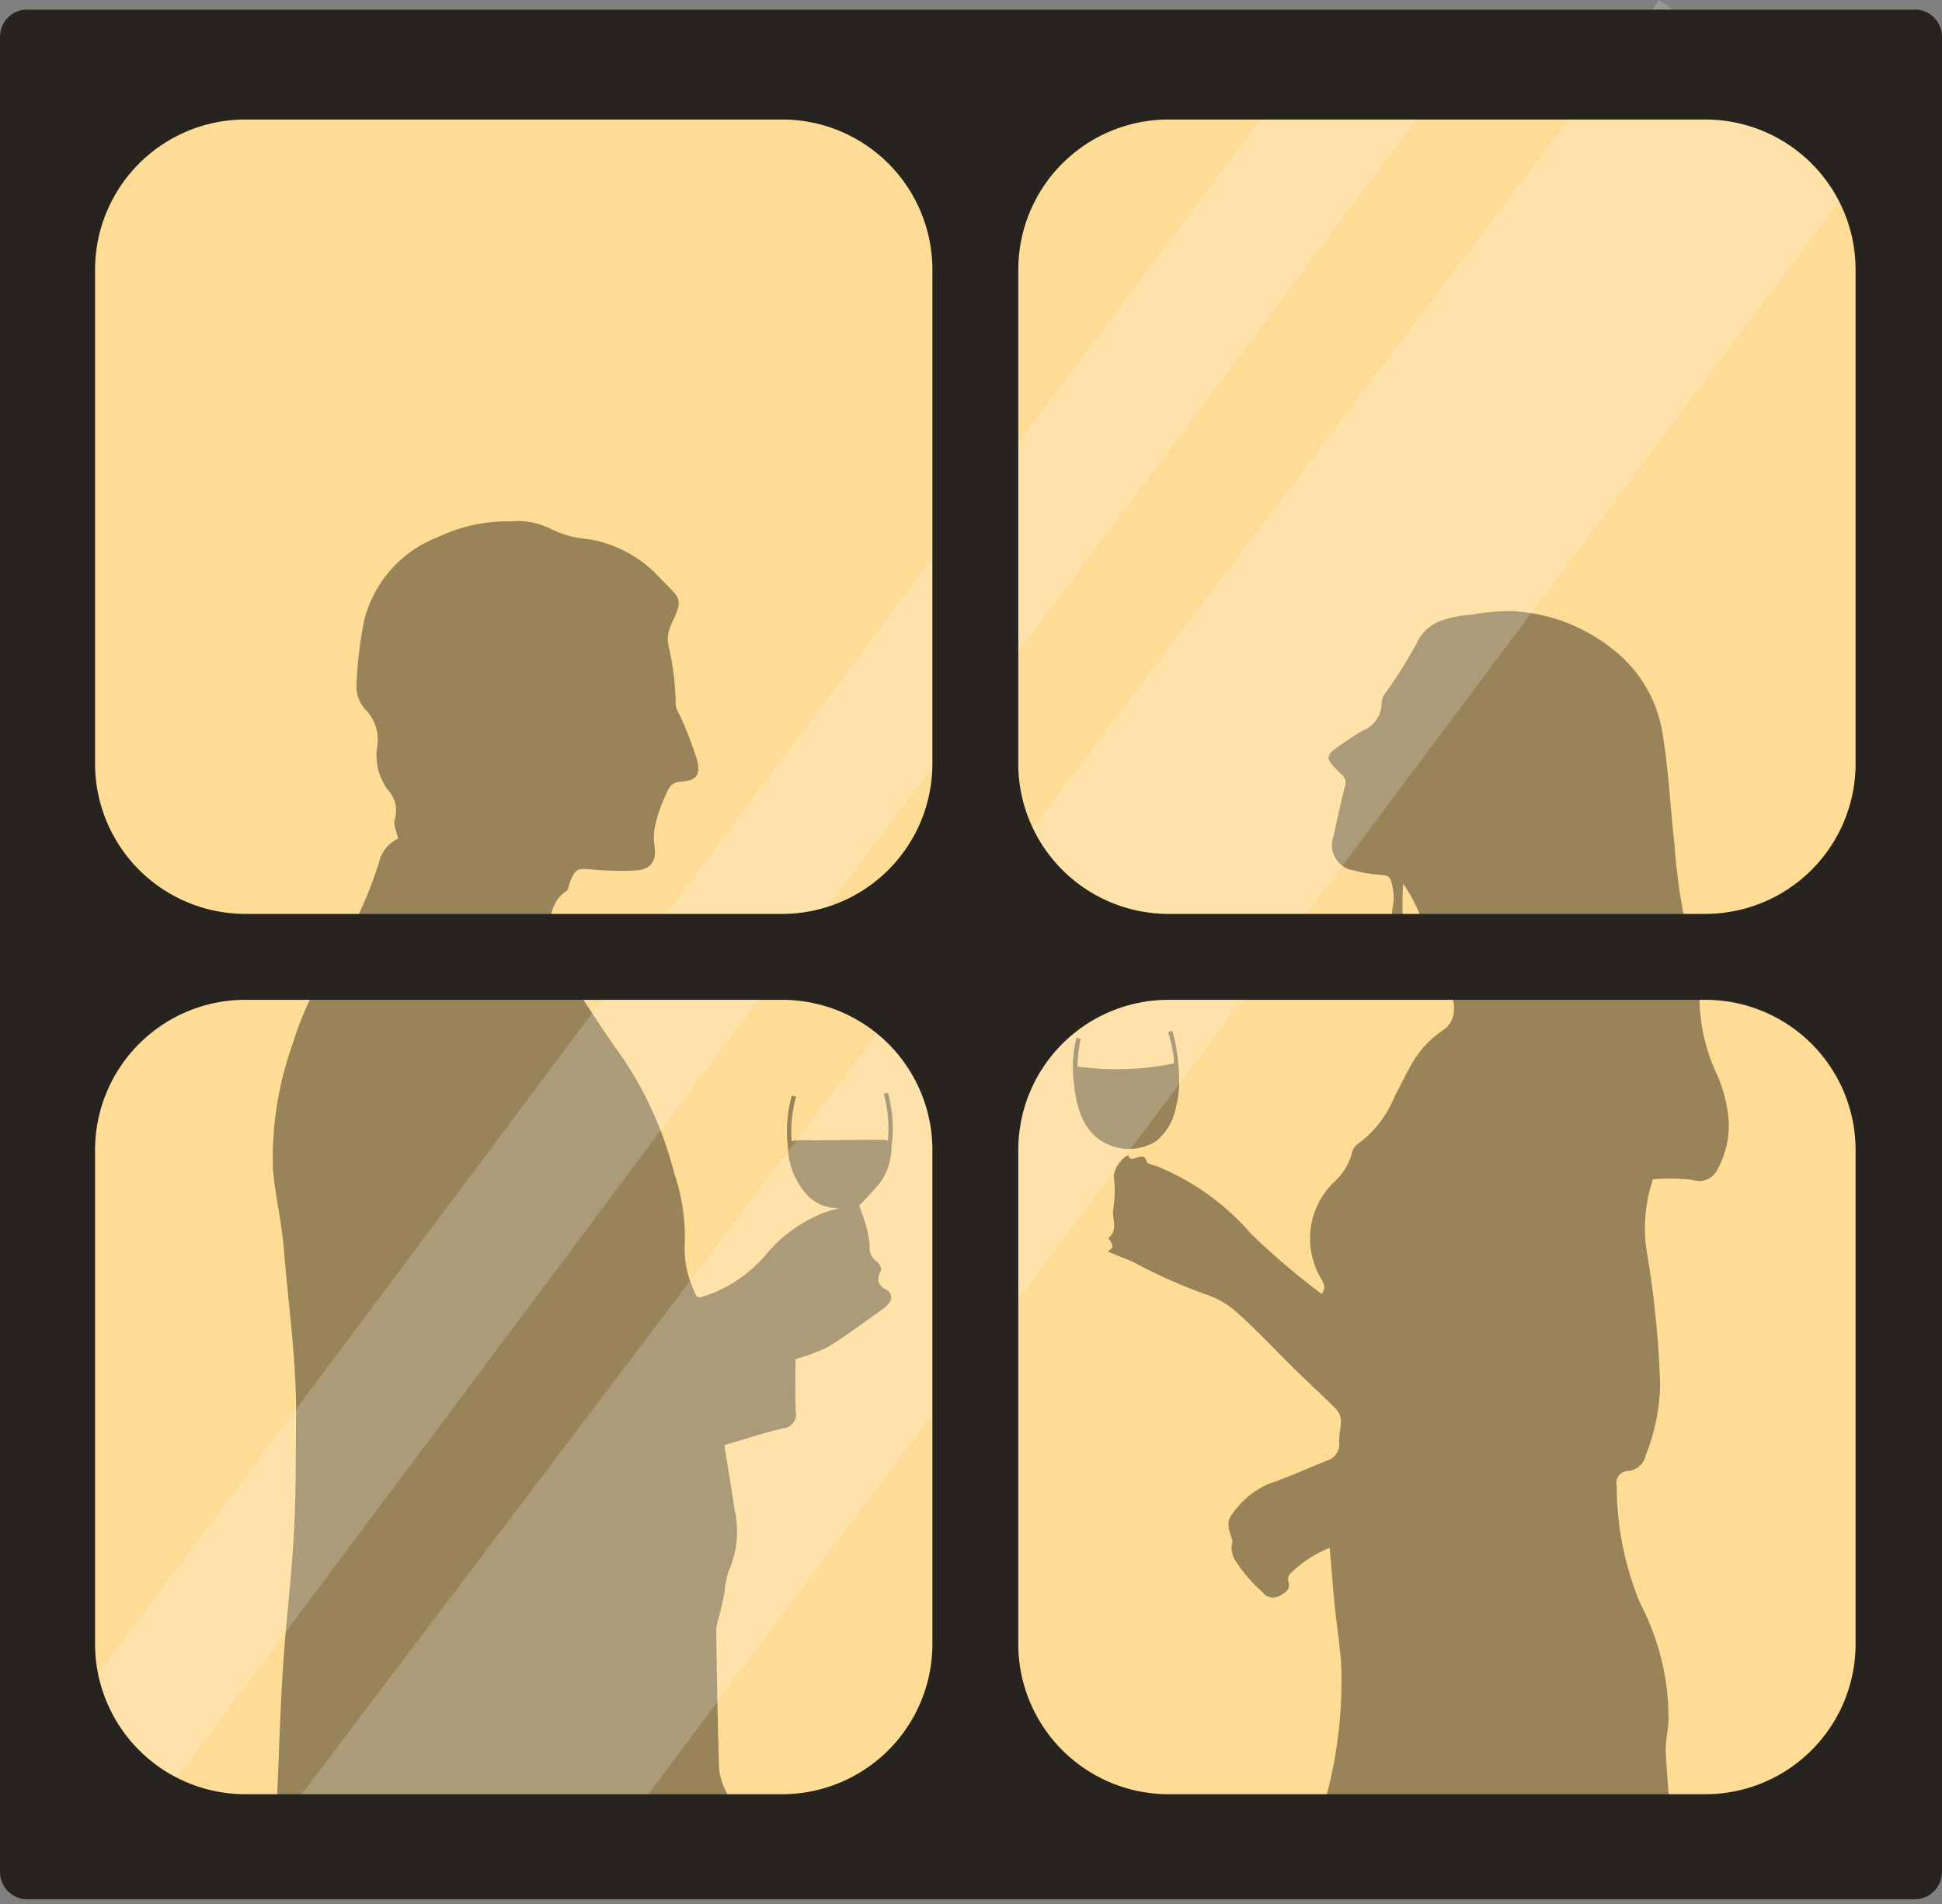
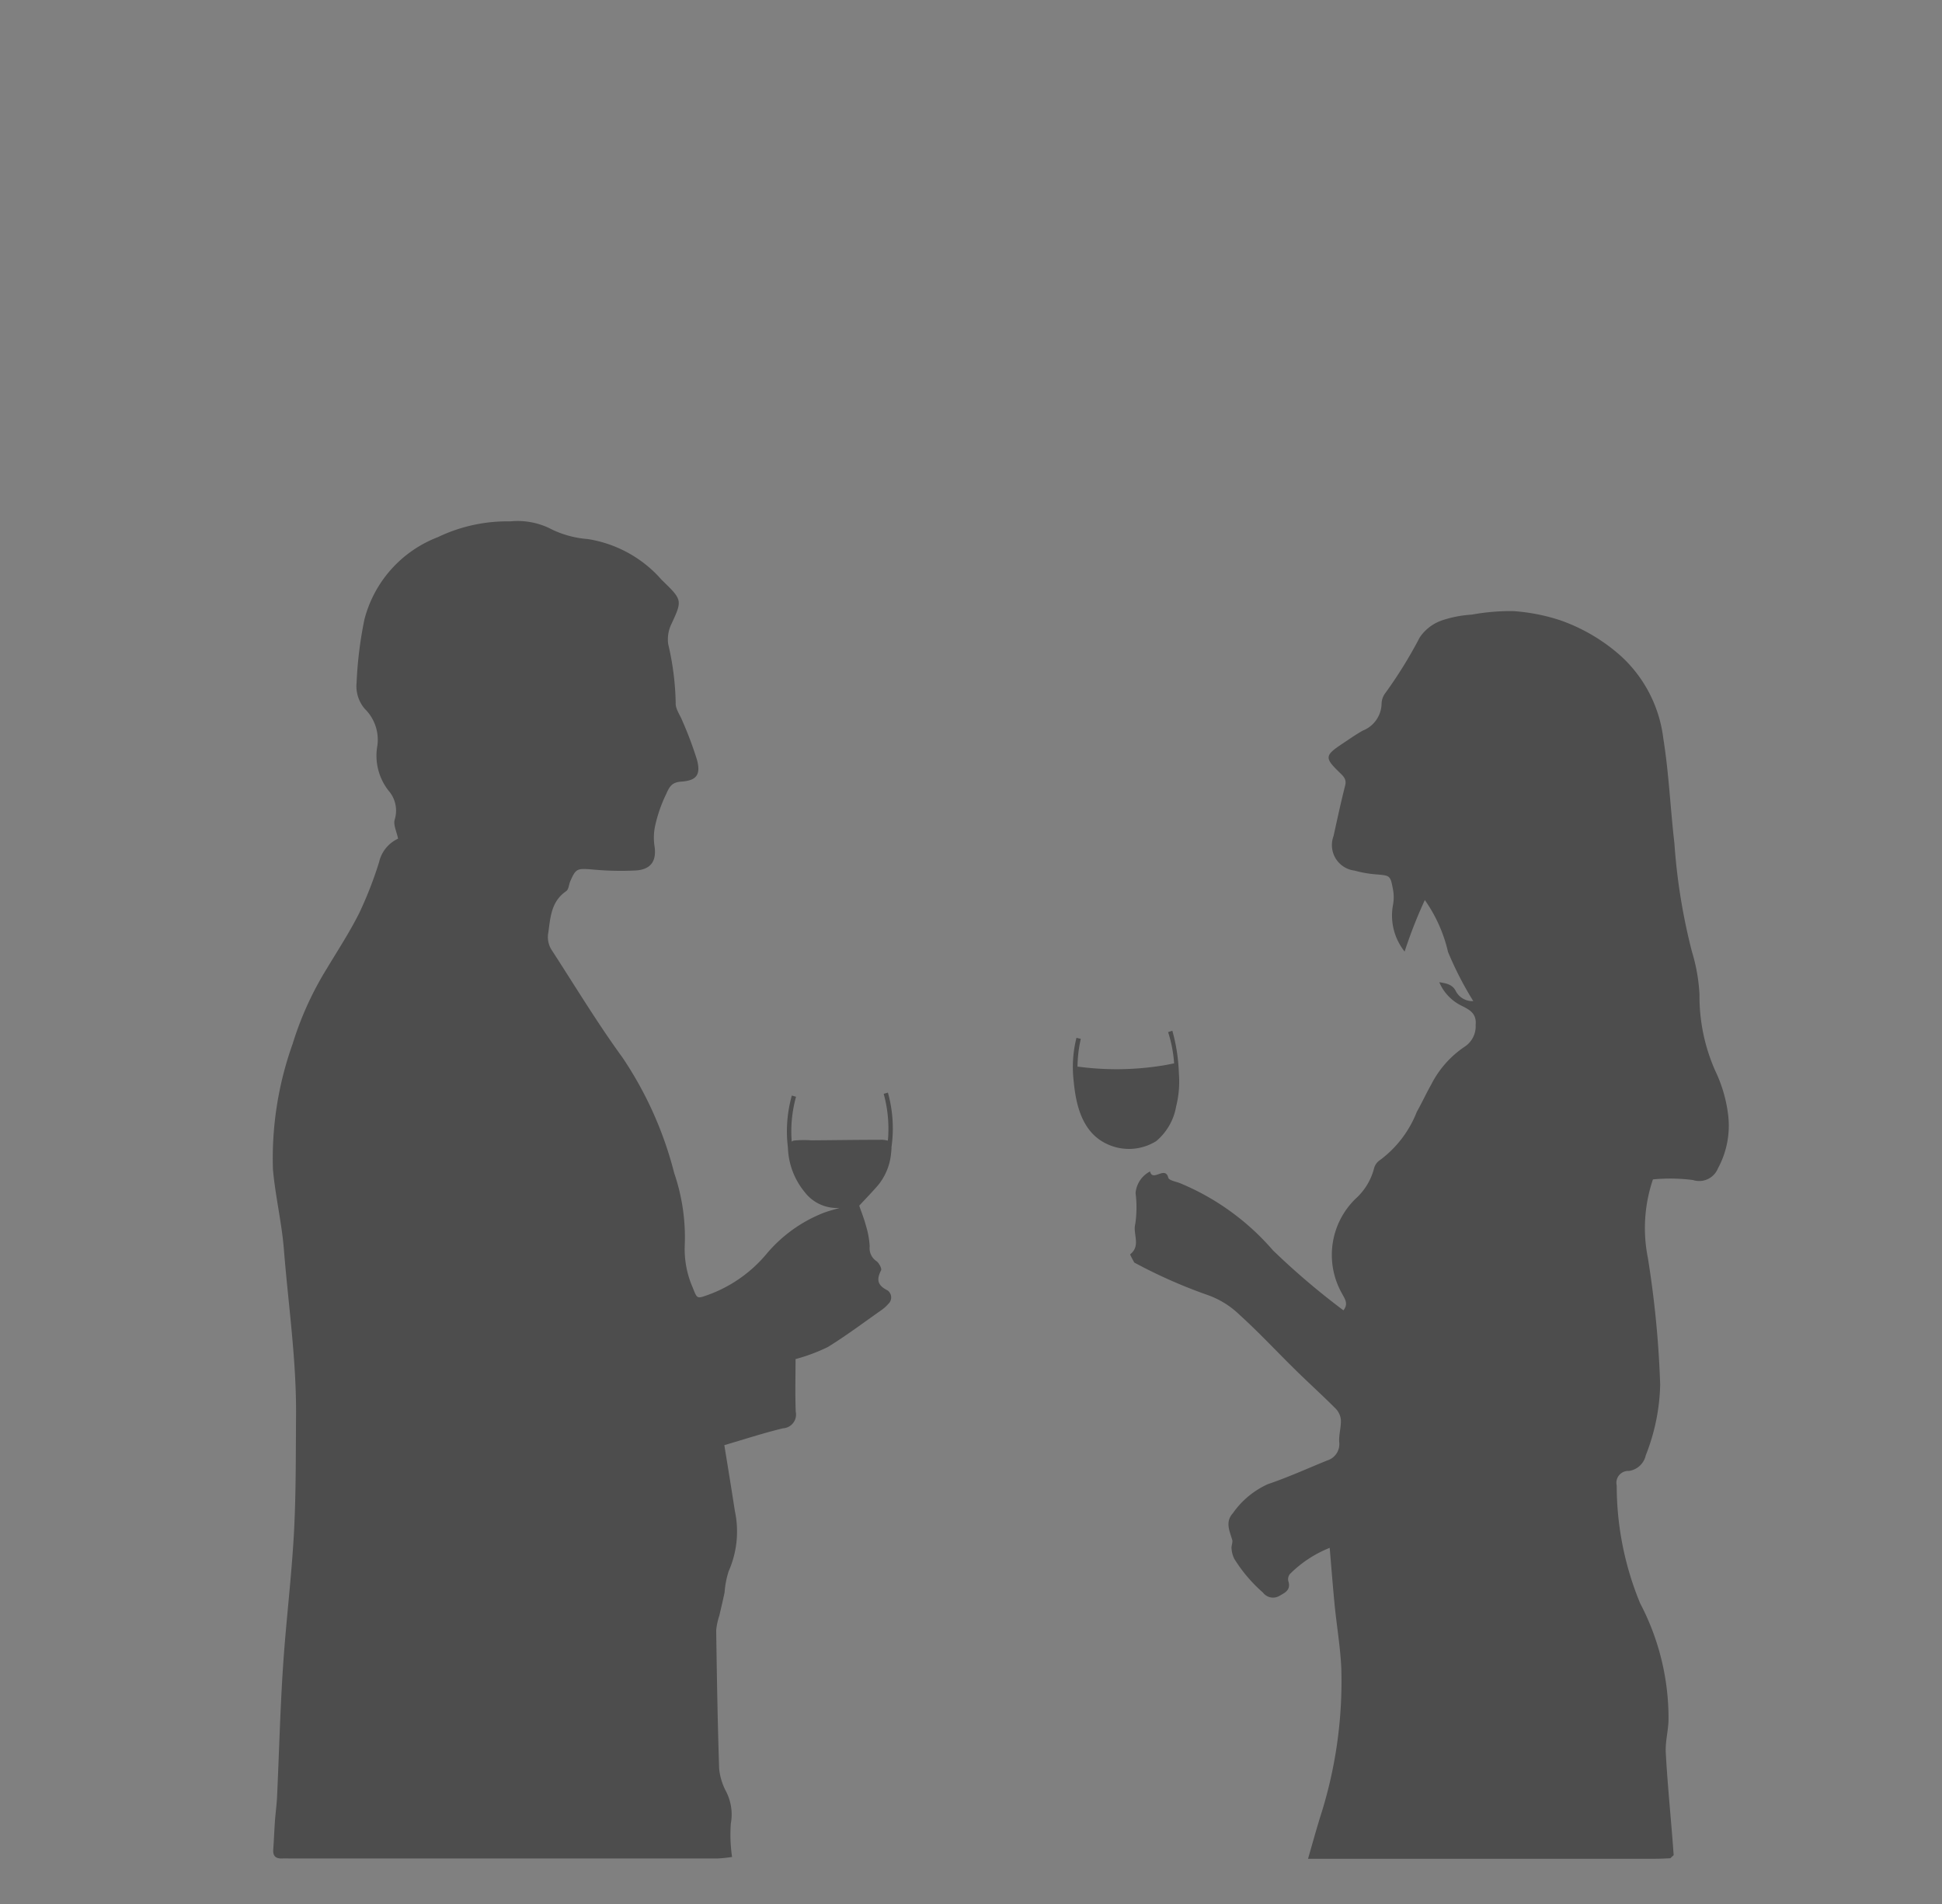
<svg xmlns="http://www.w3.org/2000/svg" id="Composant_1_8" data-name="Composant 1 8" width="92.172" height="90.373" viewBox="0 0 92.172 90.373">
  <rect x="0" y="0" width="92.172" height="90.373" fill="#808080" stroke="none" />
  <defs>
    <clipPath id="clip-path">
      <rect id="Rectangle_460" data-name="Rectangle 460" width="91" height="90" transform="translate(0.389 0.373)" fill="#fff" stroke="#707070" stroke-width="1" />
    </clipPath>
  </defs>
-   <rect id="Rectangle_177" data-name="Rectangle 177" width="92.172" height="89.687" rx="1.376" transform="translate(0 0.452)" fill="#ffdc96" />
  <g id="Groupe_de_masques_13" data-name="Groupe de masques 13" clip-path="url(#clip-path)">
    <g id="Groupe_216" data-name="Groupe 216" transform="translate(12.914 24.737)" opacity="0.4">
-       <path id="Tracé_1223" data-name="Tracé 1223" d="M769.656,310.089a2.745,2.745,0,0,1-.546-2.245,2.008,2.008,0,0,0-.009-.719c-.124-.656-.137-.642-.8-.7a5.25,5.25,0,0,1-1.02-.179,1.219,1.219,0,0,1-1-1.636c.177-.8.349-1.6.552-2.4.078-.3-.082-.443-.262-.617-.723-.7-.71-.81.134-1.37.32-.213.634-.435.968-.622a1.406,1.406,0,0,0,.89-1.3.868.868,0,0,1,.174-.476,21.1,21.1,0,0,0,1.632-2.638,2.092,2.092,0,0,1,1.043-.81,5.45,5.45,0,0,1,1.425-.278,10.3,10.3,0,0,1,1.964-.169,9.071,9.071,0,0,1,2.24.436,8.569,8.569,0,0,1,2.871,1.689,6.325,6.325,0,0,1,2.021,3.917c.265,1.644.334,3.319.527,4.976a28.347,28.347,0,0,0,.829,5.132,8.537,8.537,0,0,1,.362,2.041,8.7,8.7,0,0,0,.756,3.644A6.7,6.7,0,0,1,785,317.76a4.245,4.245,0,0,1-.473,2.618.959.959,0,0,1-1.186.554,8.558,8.558,0,0,0-1.9-.03,7.2,7.2,0,0,0-.241,3.722,47.647,47.647,0,0,1,.585,6.019A9.665,9.665,0,0,1,781.1,334a.954.954,0,0,1-.8.739.563.563,0,0,0-.578.694,14.639,14.639,0,0,0,1.111,5.586,11.723,11.723,0,0,1,1.348,5.522c-.009.519-.157,1.04-.131,1.553.072,1.353.205,2.7.313,4.054.023.278.042.555.062.826l-.09.081c-.025.024-.051.065-.078.067-.245.012-.488.024-.733.024H765.072c.2-.7.374-1.321.561-1.935a21,21,0,0,0,1.018-7.095c-.044-1.005-.216-2-.316-3.007-.087-.889-.155-1.781-.235-2.72a5.569,5.569,0,0,0-1.889,1.243.39.39,0,0,0-.073.343c.134.427-.182.552-.448.707a.6.6,0,0,1-.758-.17,7.063,7.063,0,0,1-1.362-1.605,1.283,1.283,0,0,1-.129-.489c-.014-.135.068-.29.031-.412-.129-.43-.339-.852.034-1.263a4.068,4.068,0,0,1,1.662-1.378c.953-.321,1.875-.742,2.808-1.121a.813.813,0,0,0,.575-.883c-.02-.344.092-.693.08-1.037a.88.88,0,0,0-.242-.537c-.611-.614-1.254-1.194-1.871-1.8-.9-.879-1.75-1.8-2.681-2.643a4.181,4.181,0,0,0-1.578-.971,24.214,24.214,0,0,1-3.433-1.524c-.432-.195-.876-.362-1.255-.519.032-.034.209-.138.221-.26s-.214-.378-.193-.394c.516-.406.115-.966.239-1.44a5.375,5.375,0,0,0,.014-1.466,1.28,1.28,0,0,1,.686-1.024c.131.516.716-.29.868.3.031.124.358.18.552.255a11.791,11.791,0,0,1,4.415,3.19,34.967,34.967,0,0,0,3.345,2.847c.254-.324.055-.554-.062-.786a3.719,3.719,0,0,1,.651-4.523,2.914,2.914,0,0,0,.858-1.406.673.673,0,0,1,.286-.415,5.212,5.212,0,0,0,1.75-2.293c.24-.424.443-.87.683-1.294a4.748,4.748,0,0,1,1.576-1.788,1.157,1.157,0,0,0,.533-1.043c.053-.55-.3-.726-.676-.913a2.2,2.2,0,0,1-1.051-1.113c.309.053.623.093.785.423a.885.885,0,0,0,.83.474,16.053,16.053,0,0,1-1.2-2.336,7,7,0,0,0-1.1-2.46A22.077,22.077,0,0,0,769.656,310.089Z" transform="translate(-715.903 -289.664)" />
+       <path id="Tracé_1223" data-name="Tracé 1223" d="M769.656,310.089a2.745,2.745,0,0,1-.546-2.245,2.008,2.008,0,0,0-.009-.719c-.124-.656-.137-.642-.8-.7a5.25,5.25,0,0,1-1.02-.179,1.219,1.219,0,0,1-1-1.636c.177-.8.349-1.6.552-2.4.078-.3-.082-.443-.262-.617-.723-.7-.71-.81.134-1.37.32-.213.634-.435.968-.622a1.406,1.406,0,0,0,.89-1.3.868.868,0,0,1,.174-.476,21.1,21.1,0,0,0,1.632-2.638,2.092,2.092,0,0,1,1.043-.81,5.45,5.45,0,0,1,1.425-.278,10.3,10.3,0,0,1,1.964-.169,9.071,9.071,0,0,1,2.24.436,8.569,8.569,0,0,1,2.871,1.689,6.325,6.325,0,0,1,2.021,3.917c.265,1.644.334,3.319.527,4.976a28.347,28.347,0,0,0,.829,5.132,8.537,8.537,0,0,1,.362,2.041,8.7,8.7,0,0,0,.756,3.644A6.7,6.7,0,0,1,785,317.76a4.245,4.245,0,0,1-.473,2.618.959.959,0,0,1-1.186.554,8.558,8.558,0,0,0-1.9-.03,7.2,7.2,0,0,0-.241,3.722,47.647,47.647,0,0,1,.585,6.019A9.665,9.665,0,0,1,781.1,334a.954.954,0,0,1-.8.739.563.563,0,0,0-.578.694,14.639,14.639,0,0,0,1.111,5.586,11.723,11.723,0,0,1,1.348,5.522c-.009.519-.157,1.04-.131,1.553.072,1.353.205,2.7.313,4.054.023.278.042.555.062.826l-.09.081c-.025.024-.051.065-.078.067-.245.012-.488.024-.733.024H765.072c.2-.7.374-1.321.561-1.935a21,21,0,0,0,1.018-7.095c-.044-1.005-.216-2-.316-3.007-.087-.889-.155-1.781-.235-2.72a5.569,5.569,0,0,0-1.889,1.243.39.39,0,0,0-.073.343c.134.427-.182.552-.448.707a.6.6,0,0,1-.758-.17,7.063,7.063,0,0,1-1.362-1.605,1.283,1.283,0,0,1-.129-.489c-.014-.135.068-.29.031-.412-.129-.43-.339-.852.034-1.263a4.068,4.068,0,0,1,1.662-1.378c.953-.321,1.875-.742,2.808-1.121a.813.813,0,0,0,.575-.883c-.02-.344.092-.693.08-1.037a.88.88,0,0,0-.242-.537c-.611-.614-1.254-1.194-1.871-1.8-.9-.879-1.75-1.8-2.681-2.643a4.181,4.181,0,0,0-1.578-.971,24.214,24.214,0,0,1-3.433-1.524s-.214-.378-.193-.394c.516-.406.115-.966.239-1.44a5.375,5.375,0,0,0,.014-1.466,1.28,1.28,0,0,1,.686-1.024c.131.516.716-.29.868.3.031.124.358.18.552.255a11.791,11.791,0,0,1,4.415,3.19,34.967,34.967,0,0,0,3.345,2.847c.254-.324.055-.554-.062-.786a3.719,3.719,0,0,1,.651-4.523,2.914,2.914,0,0,0,.858-1.406.673.673,0,0,1,.286-.415,5.212,5.212,0,0,0,1.75-2.293c.24-.424.443-.87.683-1.294a4.748,4.748,0,0,1,1.576-1.788,1.157,1.157,0,0,0,.533-1.043c.053-.55-.3-.726-.676-.913a2.2,2.2,0,0,1-1.051-1.113c.309.053.623.093.785.423a.885.885,0,0,0,.83.474,16.053,16.053,0,0,1-1.2-2.336,7,7,0,0,0-1.1-2.46A22.077,22.077,0,0,0,769.656,310.089Z" transform="translate(-715.903 -289.664)" />
      <path id="Tracé_1224" data-name="Tracé 1224" d="M742.8,319.367a2.054,2.054,0,0,0,.018-.269,6.537,6.537,0,0,0,.058-.654,6.317,6.317,0,0,0-.229-1.927l-.2.056a6.2,6.2,0,0,1,.221,1.864c0,.12-.012.239-.024.359a1.178,1.178,0,0,0-.377-.04c-1.083,0-2.166.018-3.249.025a5.035,5.035,0,0,0-.835.011.248.248,0,0,0-.1.051c-.007-.088-.014-.178-.017-.267a6.165,6.165,0,0,1,.221-1.863l-.2-.057a6.322,6.322,0,0,0-.229,1.928c.006.184.023.365.044.545v0a3.493,3.493,0,0,0,.8,2.114,1.92,1.92,0,0,0,1.656.744c-.26.08-.526.145-.779.242a6.764,6.764,0,0,0-2.687,1.936,6.489,6.489,0,0,1-2.783,1.952c-.527.184-.511.2-.728-.353a4.54,4.54,0,0,1-.375-2.03,9.4,9.4,0,0,0-.5-3.393,17.544,17.544,0,0,0-2.464-5.5c-1.189-1.633-2.234-3.368-3.335-5.064a1.138,1.138,0,0,1-.178-.857c.105-.757.142-1.478.85-1.967.118-.081.124-.314.194-.472.266-.606.325-.61,1.032-.556a14.238,14.238,0,0,0,2.09.047c.742-.054.989-.489.867-1.209a2.663,2.663,0,0,1,.035-.9,6.851,6.851,0,0,1,.531-1.527c.161-.366.28-.549.715-.58.725-.052.928-.328.744-1.031a17.576,17.576,0,0,0-.692-1.844c-.112-.289-.34-.583-.32-.863a13.149,13.149,0,0,0-.355-2.785,1.664,1.664,0,0,1,.119-.886c.555-1.192.567-1.2-.379-2.117-.074-.072-.145-.151-.214-.23a5.877,5.877,0,0,0-3.344-1.756,4.771,4.771,0,0,1-1.695-.451,3.477,3.477,0,0,0-1.978-.388,7.609,7.609,0,0,0-3.44.748,5.712,5.712,0,0,0-3.489,3.912,18.952,18.952,0,0,0-.37,2.991,1.655,1.655,0,0,0,.386,1.243,2.057,2.057,0,0,1,.6,1.75,2.688,2.688,0,0,0,.53,2.135,1.438,1.438,0,0,1,.294,1.371c-.078.246.091.569.159.909a1.62,1.62,0,0,0-.9,1.109,18.463,18.463,0,0,1-.938,2.41c-.449.9-1.006,1.751-1.526,2.618a15.4,15.4,0,0,0-1.64,3.6,16.145,16.145,0,0,0-.936,5.948c.112,1.279.418,2.529.521,3.819.211,2.638.6,5.262.576,7.915-.014,1.849,0,3.7-.1,5.546-.117,2.12-.38,4.231-.519,6.349-.135,2.052-.187,4.11-.282,6.164-.018.381-.073.761-.1,1.142-.032.452-.048.905-.081,1.356-.024.321.132.439.432.425.139-.006.279,0,.419,0q10.116,0,20.231,0a6.523,6.523,0,0,0,.695-.072,7.225,7.225,0,0,1-.059-1.587,2.378,2.378,0,0,0-.22-1.509,2.953,2.953,0,0,1-.334-1.079c-.073-2.194-.109-4.389-.141-6.585a3.15,3.15,0,0,1,.151-.7c.083-.365.172-.728.247-1.094a4.282,4.282,0,0,1,.194-1.008,4.668,4.668,0,0,0,.294-2.863c-.158-1.024-.325-2.047-.5-3.12.925-.27,1.848-.573,2.79-.8a.653.653,0,0,0,.6-.785c-.034-.853-.009-1.708-.009-2.5a8.509,8.509,0,0,0,1.524-.568c.884-.542,1.715-1.17,2.563-1.765a1.683,1.683,0,0,0,.31-.28.414.414,0,0,0-.031-.647c-.471-.236-.537-.5-.309-.949.047-.091-.1-.358-.219-.441a.734.734,0,0,1-.319-.7,4.227,4.227,0,0,0-.184-1c-.085-.319-.21-.628-.313-.931.309-.334.626-.657.918-1A2.8,2.8,0,0,0,742.8,319.367Z" transform="translate(-713.419 -289.397)" />
      <path id="Tracé_1225" data-name="Tracé 1225" d="M758.837,317.114a8.392,8.392,0,0,0-.31-2.02l-.2.066a6.151,6.151,0,0,1,.284,1.482c-.187.038-.375.076-.571.107a13.758,13.758,0,0,1-4.012.046c0,.072,0,.142,0,.213a6.194,6.194,0,0,1,.154-1.529l-.205-.049a5.69,5.69,0,0,0-.145,1.937c.08.808.232,2.338,1.416,3.01a2.445,2.445,0,0,0,2.514-.045,2.756,2.756,0,0,0,.944-1.639A4.869,4.869,0,0,0,758.837,317.114Z" transform="translate(-715.799 -290.911)" />
    </g>
  </g>
-   <path id="Rectangle_29-23" data-name="Rectangle 29-23" d="M779.221,263.111l10.262,7.252-61.695,82.529L712.9,350.765Z" transform="translate(-700.475 -263.111)" fill="#fff" opacity="0.187" style="isolation: isolate" />
-   <path id="Rectangle_30-23" data-name="Rectangle 30-23" d="M763.161,264.017l4.853,3.429-62.563,83.69-4.853-3.429Z" transform="translate(-699.75 -263.164)" fill="#fff" opacity="0.187" style="isolation: isolate" />
-   <path id="Tracé_1226" data-name="Tracé 1226" d="M790.574,263.591H700.991a1.294,1.294,0,0,0-1.294,1.294v87.1a1.294,1.294,0,0,0,1.294,1.295h89.583a1.3,1.3,0,0,0,1.295-1.295v-87.1A1.3,1.3,0,0,0,790.574,263.591Zm-46.623,77.57a7.134,7.134,0,0,1-7.133,7.133H711.342a7.134,7.134,0,0,1-7.133-7.133V317.724a7.133,7.133,0,0,1,7.133-7.133h25.476a7.133,7.133,0,0,1,7.133,7.133Zm0-41.78a7.133,7.133,0,0,1-7.133,7.132H711.342a7.133,7.133,0,0,1-7.133-7.132V275.944a7.133,7.133,0,0,1,7.133-7.133h25.476a7.133,7.133,0,0,1,7.133,7.133Zm43.817,41.78a7.133,7.133,0,0,1-7.132,7.133H755.16a7.134,7.134,0,0,1-7.133-7.133V317.724a7.133,7.133,0,0,1,7.133-7.133h25.476a7.132,7.132,0,0,1,7.132,7.133Zm0-41.78a7.132,7.132,0,0,1-7.132,7.132H755.16a7.133,7.133,0,0,1-7.133-7.132V275.944a7.133,7.133,0,0,1,7.133-7.133h25.476a7.132,7.132,0,0,1,7.132,7.133Z" transform="translate(-699.697 -263.139)" fill="#27231e" />
</svg>